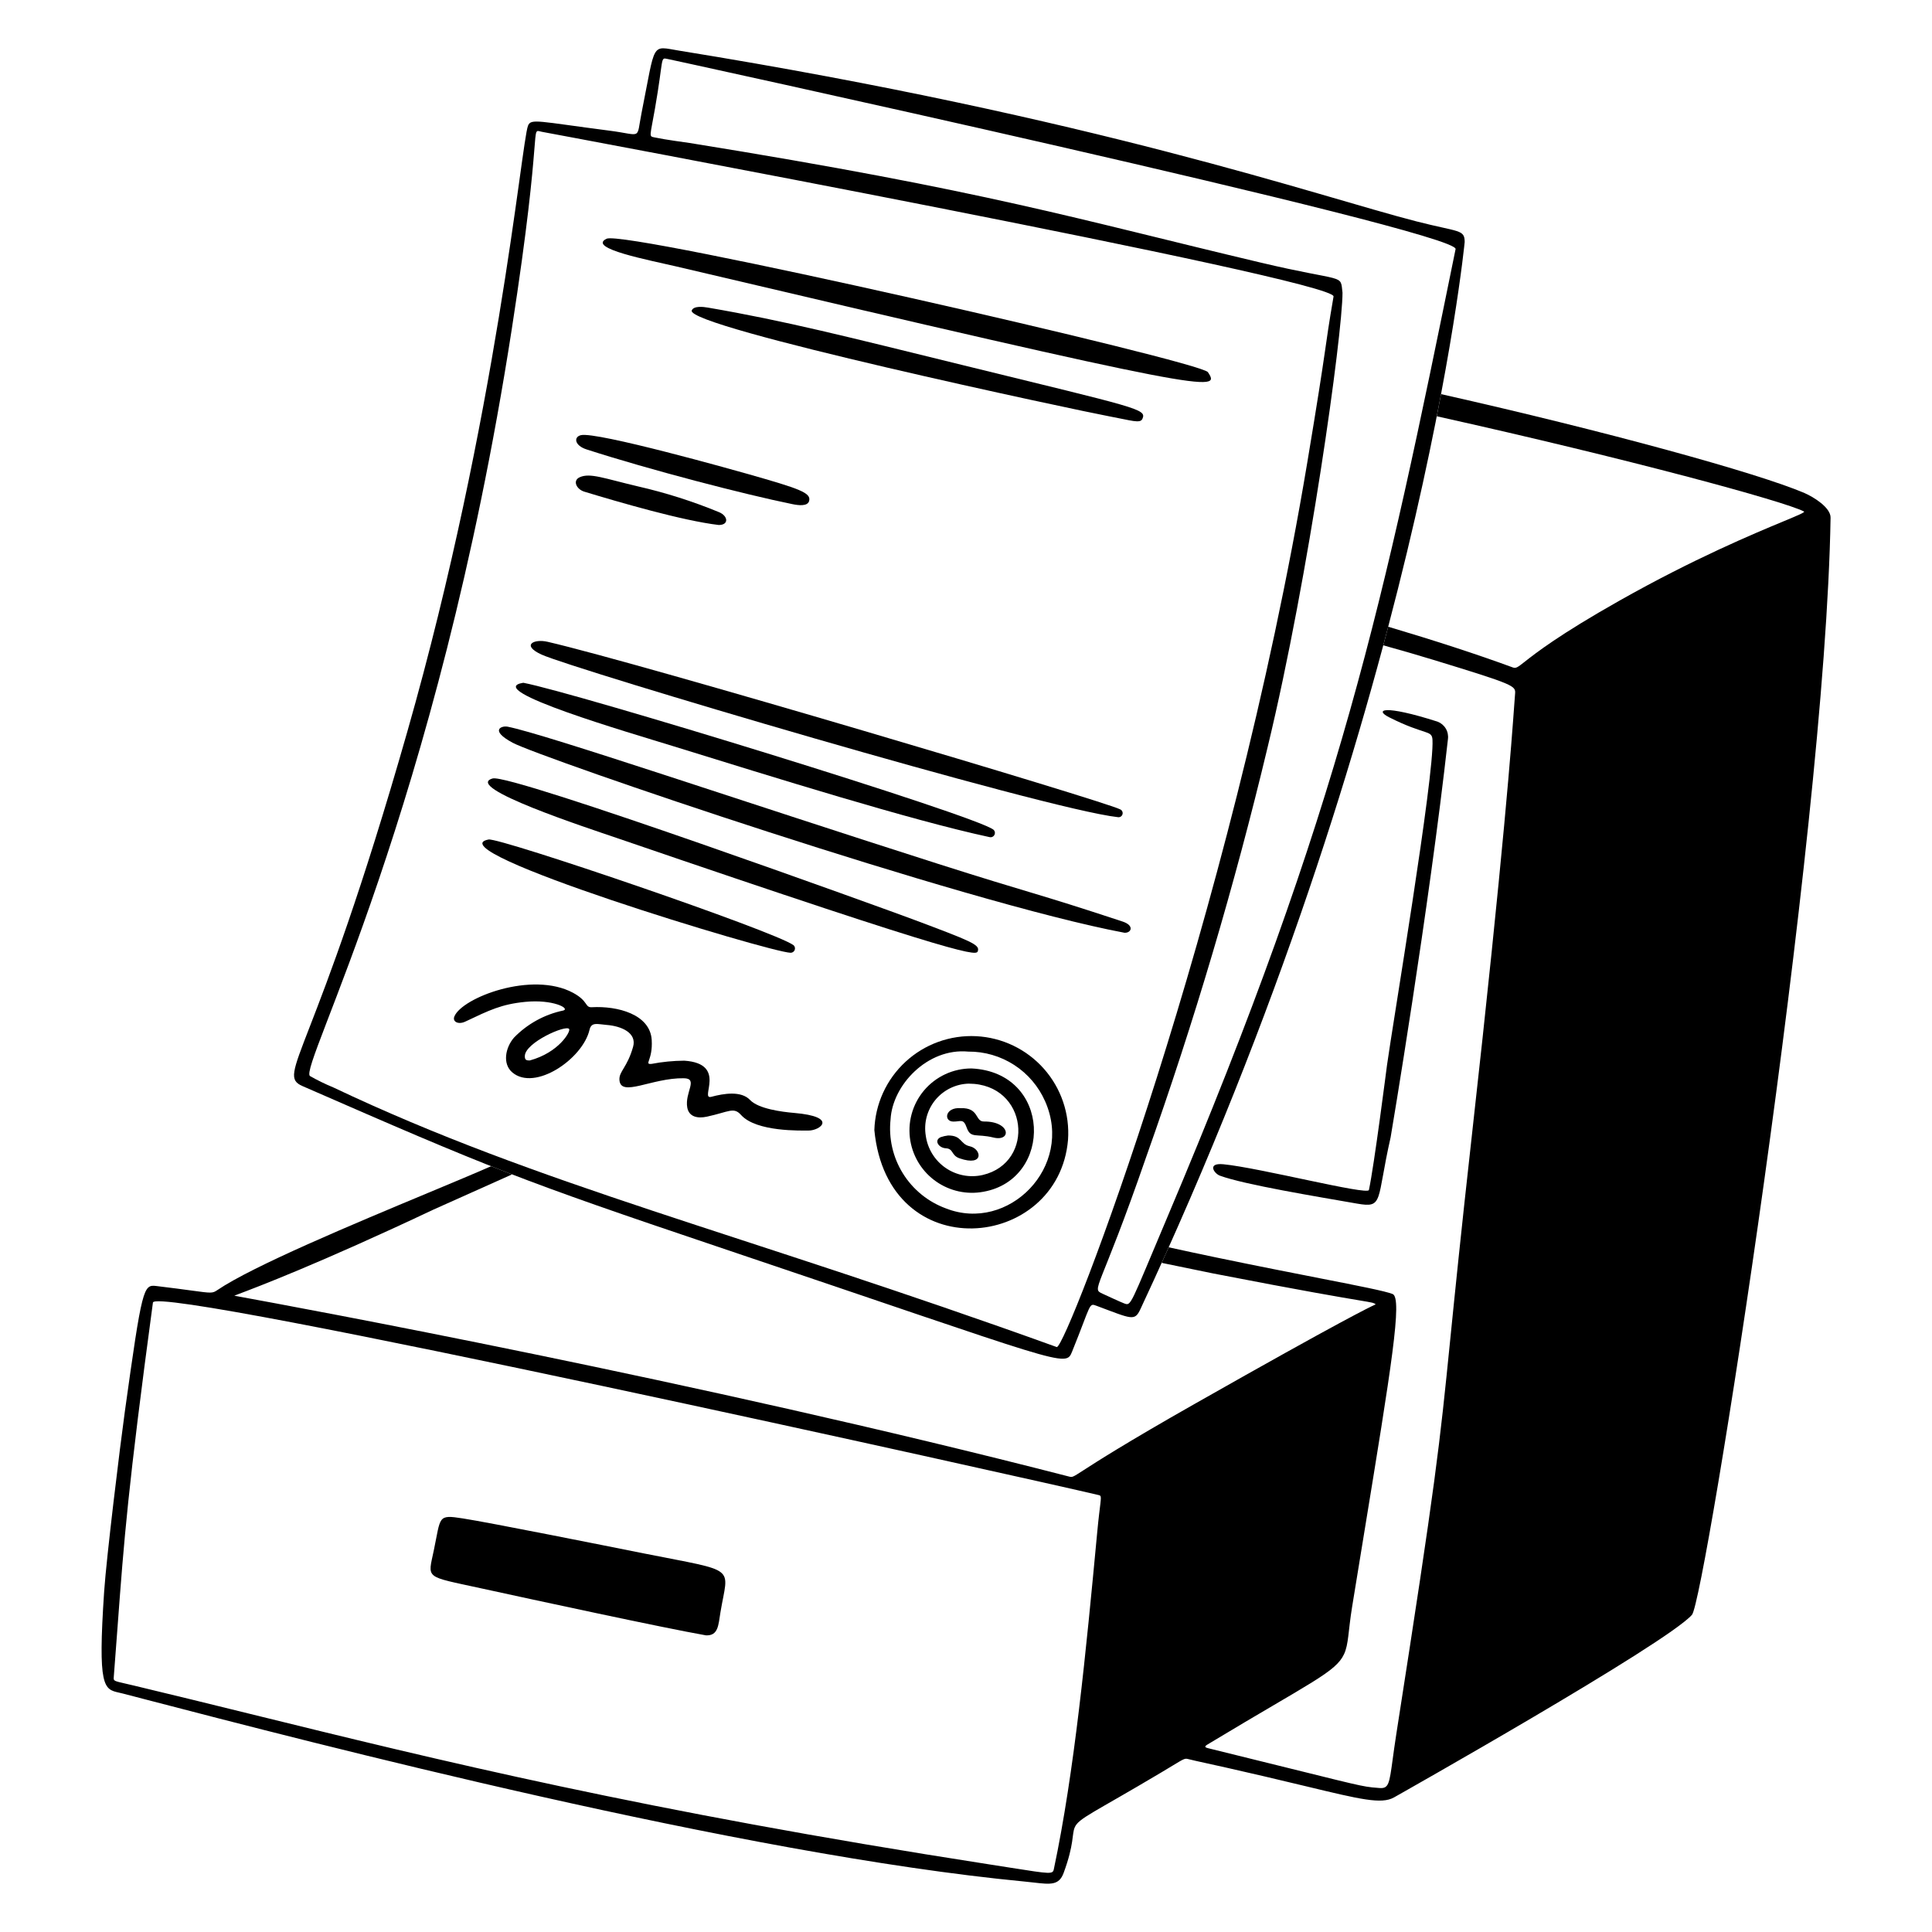
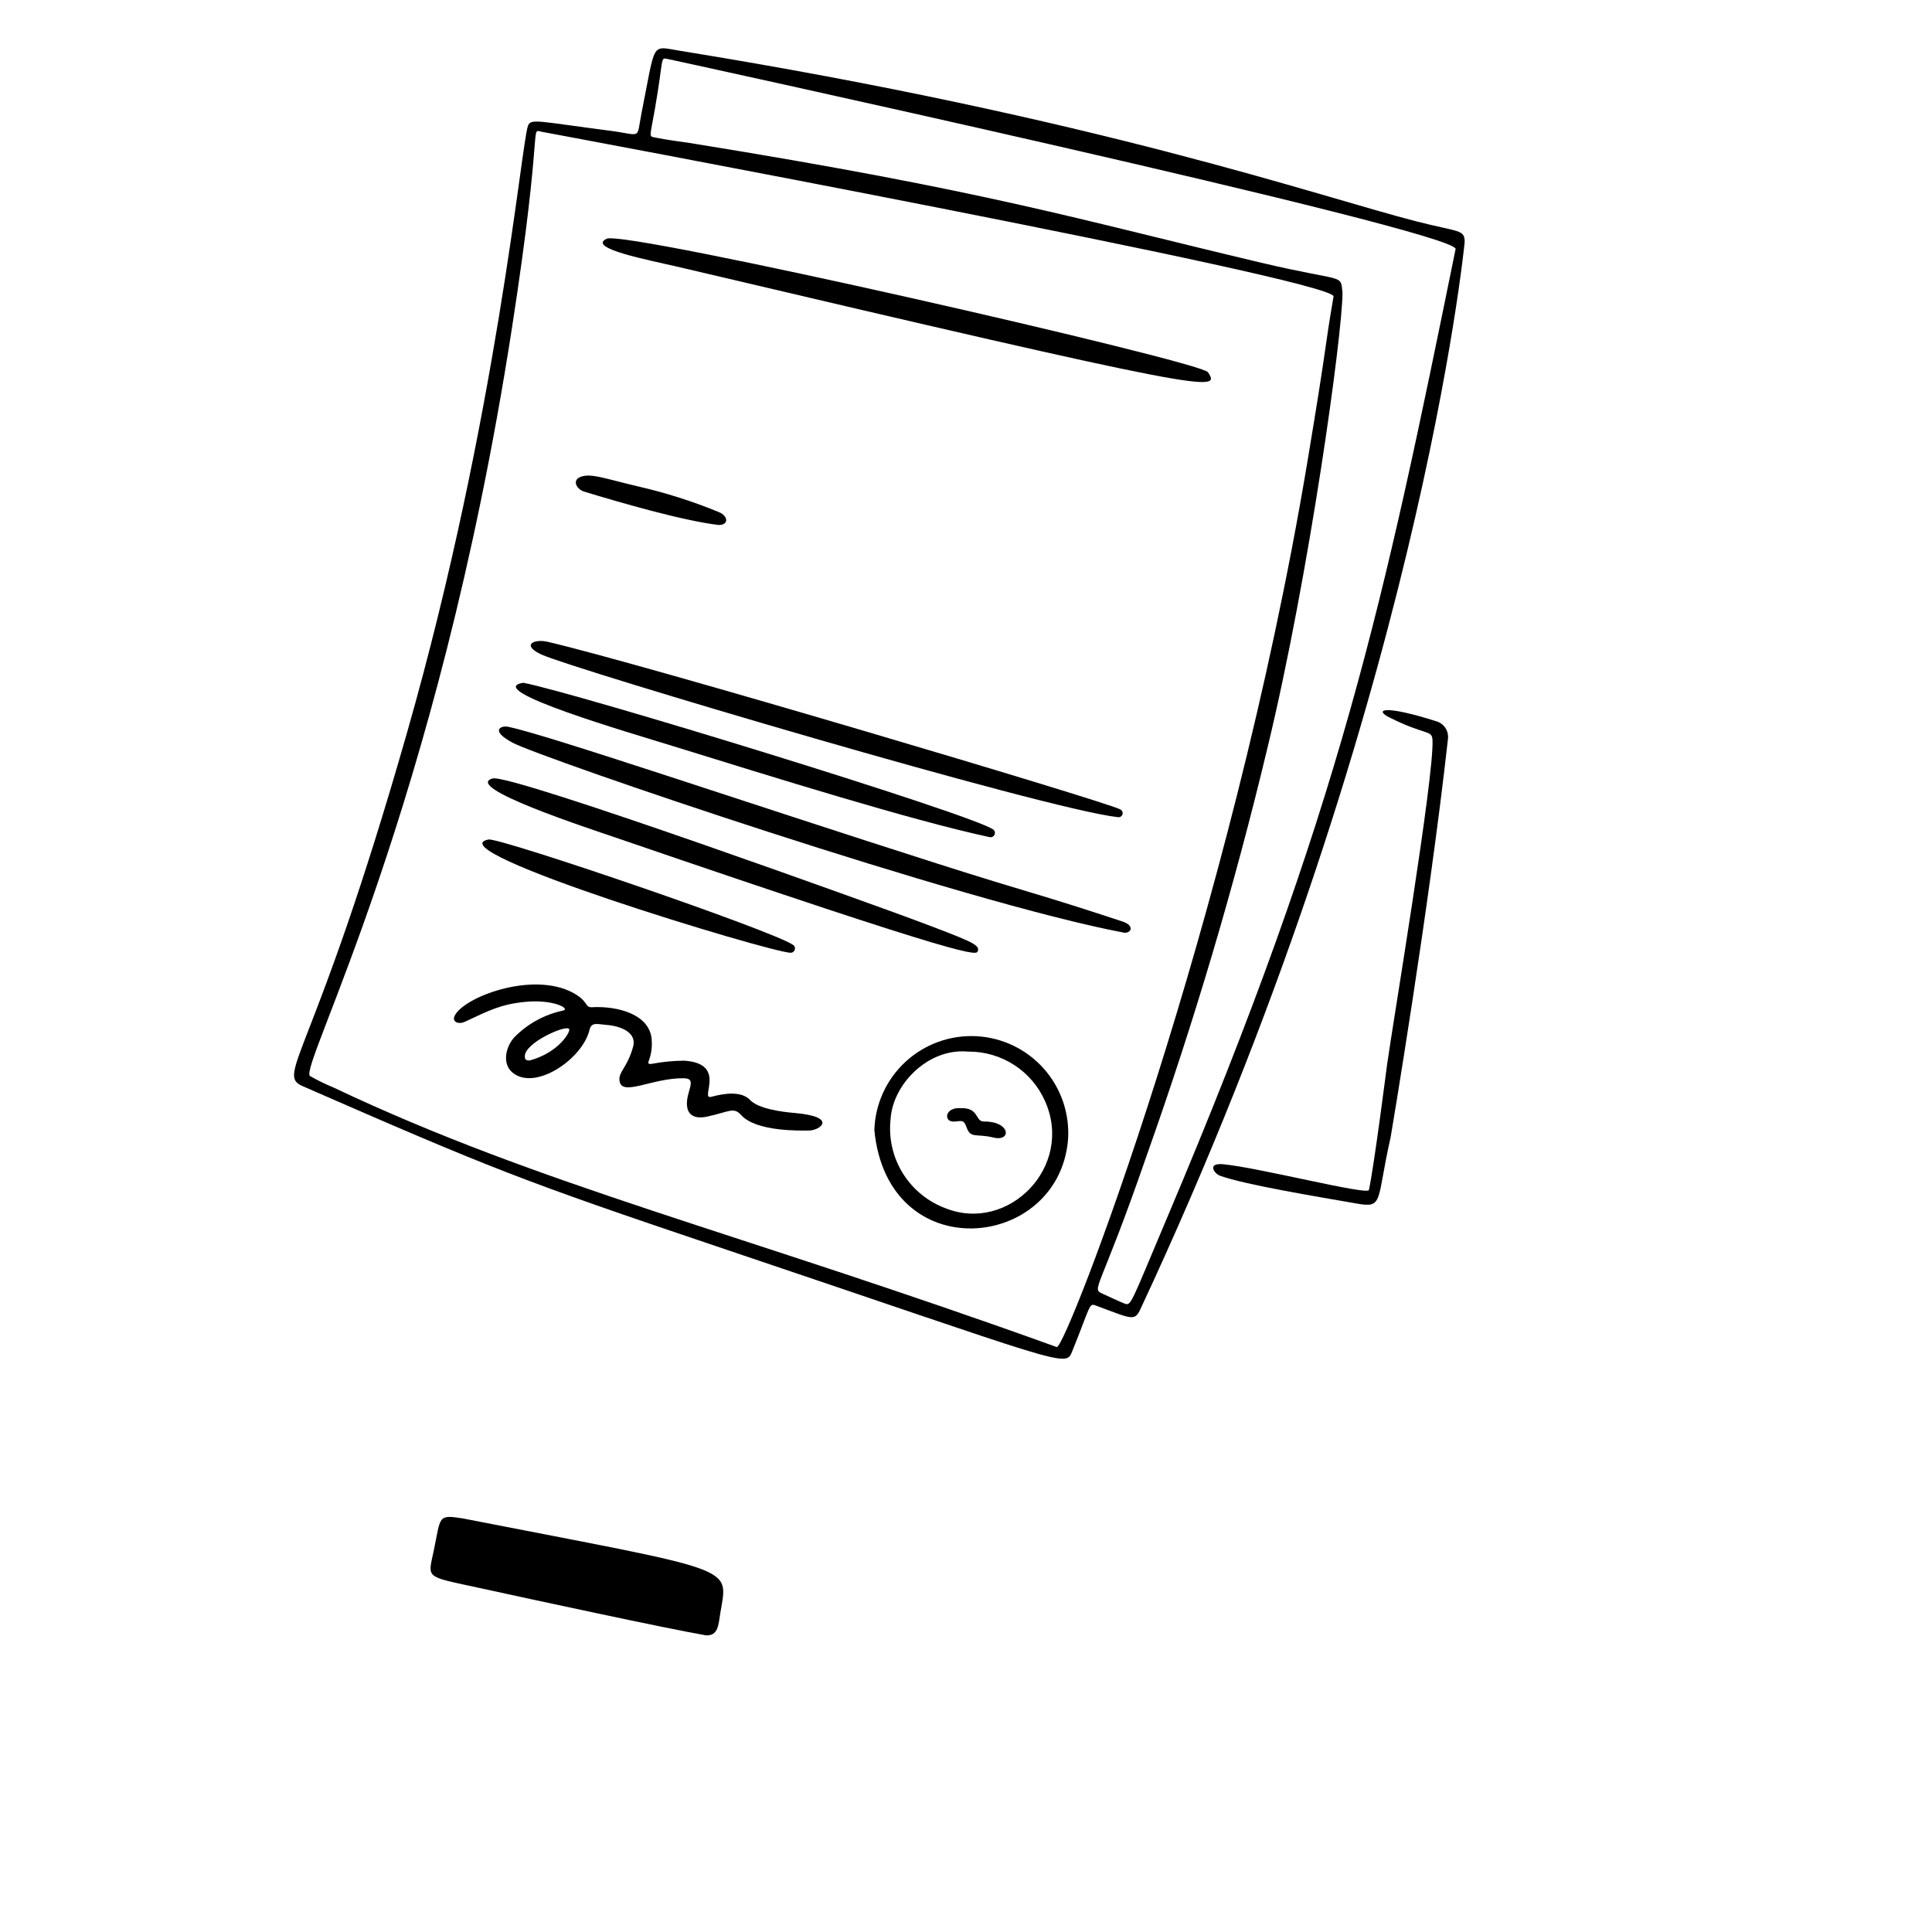
<svg xmlns="http://www.w3.org/2000/svg" width="800" height="800" viewBox="0 0 800 800" fill="none">
-   <path fill-rule="evenodd" clip-rule="evenodd" d="M203.367 482.904C196.906 485.748 187.756 489.564 177.367 493.9C146.504 506.772 104.707 524.212 89.984 534.208C87.982 535.568 87.609 535.516 79.369 534.392C76.002 533.936 71.32 533.296 64.676 532.504C59.364 531.872 58.848 533.084 51.684 584.58C49.724 598.672 44.072 644.932 43.128 658.98C40.439 698.892 42.989 699.468 49.35 700.9C49.839 701.008 50.35 701.124 50.884 701.264C53.564 701.96 56.478 702.72 59.611 703.536C129.164 721.648 306.562 767.848 424.164 779.1C425.576 779.236 426.872 779.384 428.068 779.52C435.036 780.324 438.516 780.724 440.42 775.56C444.884 763.464 443.776 759.56 445.024 756.676C446.68 752.856 452.476 750.832 480.864 733.928C482.728 732.816 484.22 731.912 485.432 731.176C490.496 728.112 490.608 728.044 492.064 728.408C494.192 728.94 496.132 729.364 499.24 730.044C503.672 731.016 510.472 732.508 523.568 735.564C530.208 737.112 536.02 738.512 541.124 739.74C563.204 745.056 572.02 747.18 577.168 744.304C577.332 744.212 689.868 680.784 700.608 668.66C705.916 662.668 755.868 347.371 758 214.359C758.084 210.199 750.984 205.779 747.2 204.159C727.808 195.836 664.824 178.534 596.704 163.197C596.144 166.161 595.552 169.219 594.936 172.368C674.36 190.036 738.848 207.568 746.988 211.799C747.572 212.101 744.484 213.386 738.432 215.903C726.112 221.028 701.512 231.262 670.588 248.715C645.556 262.842 635.864 270.469 631.372 274.004C628.484 276.275 627.744 276.857 626.464 276.387C611.54 270.898 594.004 265.214 574.828 259.512C574.16 262.053 573.48 264.619 572.784 267.208C580.288 269.293 587.264 271.315 593.6 273.255C627.336 283.579 627.652 283.951 627.36 287.335C627.284 288.228 627.188 289.585 627.048 291.507C626.02 305.824 622.732 351.538 609.36 471.136C604.908 510.96 602.432 535.584 600.528 554.504C596.032 599.196 594.74 612.052 578.16 718.176C577.516 722.324 577.052 725.736 576.672 728.528C575.284 738.732 575.016 740.688 571.16 740.376C569.972 740.284 569.02 740.208 568.072 740.108C562.332 739.488 556.712 737.78 500.232 723.888C498.22 723.392 499.1 722.876 500.78 721.888C501.004 721.756 501.244 721.616 501.492 721.468C542.636 696.644 553.092 692.42 556.54 684.952C558.468 680.788 558.212 675.612 559.892 665.284C561.608 654.748 563.212 644.944 564.7 635.844C576.156 565.868 580.812 537.42 576.64 535.816C573.424 534.576 563.12 532.556 546.512 529.3C535.128 527.068 520.788 524.256 503.736 520.716C497.236 519.368 490.704 517.964 483.928 516.48C482.972 518.624 482.004 520.776 481.028 522.928C492.4 525.288 500.06 526.864 502.312 527.304C540.084 534.64 555.996 537.304 563.064 538.488C568.588 539.416 568.716 539.436 569.66 540.076C569.612 540.124 569.52 540.164 569.204 540.312C567.24 541.232 556.64 546.184 495.016 581.136C466.036 597.572 454.028 605.324 448.58 608.844C444.144 611.708 444.056 611.764 442.692 611.416C287.823 571.52 121.054 540.936 99.388 536.96C97.838 536.676 97.03 536.528 97.024 536.524C97.074 536.48 97.718 536.236 98.973 535.764C105.95 533.132 131.806 523.388 179.46 500.88C179.509 500.856 196.125 493.4 212.039 486.292C209.146 485.176 206.266 484.052 203.367 482.904ZM51.876 697.128C47.289 696.076 46.987 696.008 47.092 694.66C47.697 686.876 48.211 679.964 48.689 673.528C51.367 637.492 52.943 616.28 63.324 539.36C64.376 531.548 428.252 612.764 454.6 619C455.048 619.104 455.36 619.164 455.56 619.348C456.288 620.02 455.472 622.356 454.324 634.6C449.704 683.792 444.908 733.66 436.372 773.976C435.916 776.136 435.128 776.012 418.636 773.412C415.896 772.98 412.72 772.476 409.04 771.908C266.213 749.716 181.692 728.916 103.219 709.604C87.251 705.672 71.532 701.804 55.624 698C54.133 697.644 52.898 697.36 51.876 697.128Z" fill="black" />
  <path d="M566.836 492.756C569.012 482.692 574.164 442.256 574.332 441.032C576.56 424.832 594.028 320.872 593.16 306.308C592.908 302.14 590.216 304.588 575.2 297.008C569.18 293.972 572.536 291.568 595.264 298.82C596.692 299.365 597.892 300.377 598.672 301.691C599.452 303.006 599.764 304.545 599.56 306.06C591.784 376.204 575.924 470.536 575.824 470.968C569.824 497.336 573.064 500.336 561.924 498.388C545.652 495.54 515.264 490.556 505.124 486.816C502.744 485.94 499.688 481.436 506.568 482.092C521.384 483.512 566.344 495.028 566.836 492.756Z" fill="black" />
-   <path d="M292.34 677.168C274.812 674.096 221.036 662.456 199.14 657.676C175.54 652.52 177.14 653.968 179.644 641.912C182.58 627.864 181.124 627.112 191.644 628.748C202.58 630.436 250.156 639.948 266.764 643.268C305.92 651.076 301.564 648.068 298.32 667.628C297.448 672.928 297.464 677.352 292.34 677.168Z" fill="black" />
+   <path d="M292.34 677.168C274.812 674.096 221.036 662.456 199.14 657.676C175.54 652.52 177.14 653.968 179.644 641.912C182.58 627.864 181.124 627.112 191.644 628.748C305.92 651.076 301.564 648.068 298.32 667.628C297.448 672.928 297.464 677.352 292.34 677.168Z" fill="black" />
  <path d="M252.464 54.117C266.156 55.881 263.384 58.145 265.664 46.709C271.604 16.945 269.4 19.053 281.264 20.977C454.336 49.013 545.844 81.241 586.492 91.665C604.248 96.217 606.464 94.921 606.492 100.213C606.492 100.305 587.536 295.317 472.24 542.044C469.84 547.204 468.732 546.184 454.196 540.756C450.748 539.468 452.06 539.596 443.956 559.608C441.156 566.516 442.32 565.12 296.492 516.008C216.116 488.932 202.972 483.704 125.264 449.728C114 444.8 130.236 437.6 168.66 302.961C205.884 172.525 215.86 59.389 218.628 52.085C219.812 48.937 222.8 50.293 252.464 54.117ZM437.6 557.796C441.64 558.06 509.524 381.761 541.308 191.573C550.028 139.385 548.144 146.297 552.192 122.773C553.392 115.825 224.516 54.605 224.38 54.577C219.112 53.541 225.32 49.905 211.904 136.353C180.872 336.305 123.664 441.952 128.344 445.552C131.448 447.324 134.663 448.896 137.968 450.256C223.796 490.98 305.468 510.108 437.6 557.796ZM555.904 121.201C555.904 138.293 542.116 238.081 524.936 309.229C511.236 366.591 494.476 423.18 474.728 478.748C455.208 535.284 451.68 533.456 456.596 535.724C458.032 536.388 464.272 539.284 465.52 539.724C468.456 540.812 467.792 540.82 483.22 504.368C555.62 333.369 573.024 248.861 602.728 103.145C604.244 95.705 270.46 23.037 276.328 24.409C273.316 23.701 274.864 24.049 271.212 44.945C269.212 56.417 268.652 56.409 270.78 56.849C276.216 57.981 283.3 58.849 285.58 59.205C409.54 79.205 445.152 90.533 521.664 108.649C557.388 117.141 554.956 113.121 555.904 121.201Z" fill="black" />
  <path d="M465.62 386.233C399.048 373.729 223.932 313.809 212.26 307.545C202.6 302.345 207.696 300.413 210.18 300.901C225.8 303.961 309.216 332.449 388.58 357.749C427.948 370.297 428.076 369.449 464.804 381.577C469.92 383.261 468.4 386.401 465.62 386.233Z" fill="black" />
  <path d="M500.16 154.097C505.612 162.245 503.564 162.969 280.16 110.361C269.2 107.773 242.8 102.825 251.2 98.849C258.916 95.201 497.176 149.637 500.16 154.097Z" fill="black" />
  <path d="M306.832 461.66C303.784 458.264 301.852 460.4 292.728 462.384C288.836 463.232 285.264 462.468 284.576 458.576C283.472 452.348 289.34 446.576 283.148 446.476C269.872 446.284 256.996 454.528 256.496 447.196C256.252 443.636 259.72 442.088 262.152 433.452C263.788 427.644 257.24 424.872 251.232 424.404C247.424 424.112 244.888 423.036 244.104 426.432C241.304 438.456 221.46 452.064 212.104 444.032C207.988 440.5 209.248 433.8 212.84 429.652C218.384 423.948 225.511 420.036 233.3 418.42C236.1 417.536 228.9 413.74 217.54 414.848C207.66 415.816 202.74 418.248 192.652 423.028C189.852 424.364 187.24 423.128 188.144 420.896C191.272 413.148 220.3 401.904 237.32 411.116C243.72 414.572 242.12 417.228 245.06 417.068C255.74 416.484 269.204 419.992 269.86 430.62C270.384 439.092 266.528 440.768 269.776 440.536C274.25 439.68 278.793 439.236 283.348 439.204C301.416 440.404 289.448 455.536 294.548 454.164C299.712 452.776 306.916 451.596 310.584 455.48C314.052 459.148 323.784 460.408 328.776 460.832C347.304 462.404 339.604 468.184 334.776 468.14C331.92 468.1 313.224 468.8 306.832 461.66ZM219.4 439.108C231.4 435.824 236.34 427.176 235.676 426.1C234.476 424.164 217.332 431.72 217.32 437.324C217.316 438.72 217.696 439.156 219.4 439.108Z" fill="black" />
  <path d="M226.74 265.752C264.936 274.552 457.6 331.812 463.8 335.124C464.192 335.28 464.516 335.577 464.7 335.958C464.884 336.339 464.92 336.775 464.8 337.181C464.68 337.587 464.416 337.933 464.052 338.152C463.692 338.371 463.26 338.447 462.844 338.364C432.4 334.972 237.152 276.984 224.212 271.032C215.724 267.128 221.048 264.44 226.74 265.752Z" fill="black" />
  <path d="M378.188 380.741C402.044 389.697 405.716 391.141 404.928 393.725C404.336 395.665 404.692 398.149 255.704 347.097C243.136 342.801 191.4 325.893 204 322.345C211.504 320.229 367.552 376.749 378.188 380.741Z" fill="black" />
  <path d="M216.676 282.721C237.524 286.601 403.712 337.521 411.368 343.553C411.672 343.822 411.872 344.186 411.944 344.586C412.012 344.985 411.944 345.396 411.748 345.751C411.556 346.107 411.244 346.386 410.872 346.543C410.5 346.7 410.084 346.726 409.692 346.617C377.228 339.657 320 321.729 278.3 308.833C261.6 303.661 199.2 285.545 216.676 282.721Z" fill="black" />
  <path d="M362.052 467.944C362.215 462.604 363.441 457.352 365.66 452.492C367.879 447.632 371.044 443.264 374.972 439.644C378.9 436.024 383.51 433.224 388.534 431.408C393.557 429.592 398.893 428.796 404.228 429.064C409.564 429.336 414.788 430.668 419.604 432.984C424.416 435.304 428.72 438.556 432.26 442.556C435.8 446.556 438.508 451.224 440.22 456.284C441.936 461.34 442.624 466.692 442.244 472.02C438.316 517.892 367.564 525.224 362.052 467.944ZM400.932 435.448C384.104 433.848 369.56 449.264 368.768 463.48C367.919 471.296 369.709 479.172 373.852 485.856C377.995 492.536 384.253 497.64 391.632 500.356C417.588 510.592 444.736 483.112 432.784 456.072C430.076 449.896 425.612 444.648 419.952 440.98C414.292 437.316 407.676 435.392 400.932 435.448Z" fill="black" />
-   <path d="M293.148 127.373C325.192 132.865 350.88 139.457 398.484 151.145C471.572 169.089 474.836 169.309 473.056 173.417C472.156 175.497 468.592 174.109 459.328 172.397C447 170.117 283.632 135.373 286.444 128.541C287.264 126.541 291.276 127.053 293.148 127.373Z" fill="black" />
  <path d="M328.617 391.404C328.883 391.654 329.067 391.978 329.145 392.334C329.223 392.69 329.191 393.062 329.054 393.4C328.917 393.738 328.681 394.026 328.376 394.226C328.071 394.427 327.713 394.531 327.349 394.524C318.509 394.26 179.349 351.996 202.297 347.62C206.877 346.744 320.941 385.652 328.617 391.404Z" fill="black" />
-   <path d="M328.212 208.773C308.484 204.773 268.952 194.517 242.896 186.097C237.92 184.497 237.452 180.981 240.496 180.201C246.864 178.565 305.016 194.953 309.564 196.245C331.28 202.425 335.94 204.057 335.04 207.445C334.42 209.733 330.632 209.265 328.212 208.773Z" fill="black" />
  <path d="M297.621 217.388C282.673 215.64 256.345 207.956 241.941 203.588C238.741 202.616 236.909 198.976 240.109 197.588C244.397 195.704 250.165 198.112 264.189 201.408C275.627 204.023 286.828 207.583 297.677 212.052C301.493 213.6 301.945 217.388 297.621 217.388Z" fill="black" />
-   <path d="M407.2 493.484C403.828 494.108 400.368 494.056 397.019 493.332C393.669 492.608 390.496 491.224 387.684 489.268C384.871 487.308 382.475 484.812 380.634 481.92C378.794 479.028 377.545 475.8 376.96 472.424C376.322 468.736 376.5 464.956 377.479 461.348C378.458 457.736 380.215 454.384 382.628 451.524C385.04 448.668 388.049 446.372 391.444 444.796C394.838 443.224 398.535 442.416 402.276 442.424C435.508 444 436.244 488.32 407.2 493.484ZM401.108 448.712C398.461 448.784 395.861 449.424 393.482 450.588C391.103 451.752 389.002 453.408 387.318 455.452C385.635 457.496 384.409 459.88 383.724 462.436C383.038 464.992 382.908 467.668 383.344 470.28C383.713 472.948 384.633 475.508 386.046 477.804C387.459 480.096 389.334 482.068 391.551 483.6C393.768 485.128 396.279 486.176 398.924 486.684C401.568 487.188 404.292 487.14 406.916 486.536C428.876 481.404 425.84 448.8 401.116 448.712H401.108Z" fill="black" />
  <path d="M397.796 458.873C405.516 458.585 403.692 464.421 407.396 464.393C418.536 464.301 418.932 472.885 411.34 471.025C404.248 469.289 401.92 471.569 400.272 466.877C398.928 463.049 397.816 464.453 394.764 464.421C390.592 464.377 391.336 458.377 397.796 458.873Z" fill="black" />
-   <path d="M392.58 470.18C398.376 470.132 397.512 473.78 401.568 474.648C406.456 475.708 407.668 483.22 397.328 479.636C393.768 478.404 394.928 475.636 391.624 475.476C388.68 475.32 386.608 472.192 389.516 470.876C390.51 470.536 391.537 470.304 392.58 470.18Z" fill="black" />
</svg>